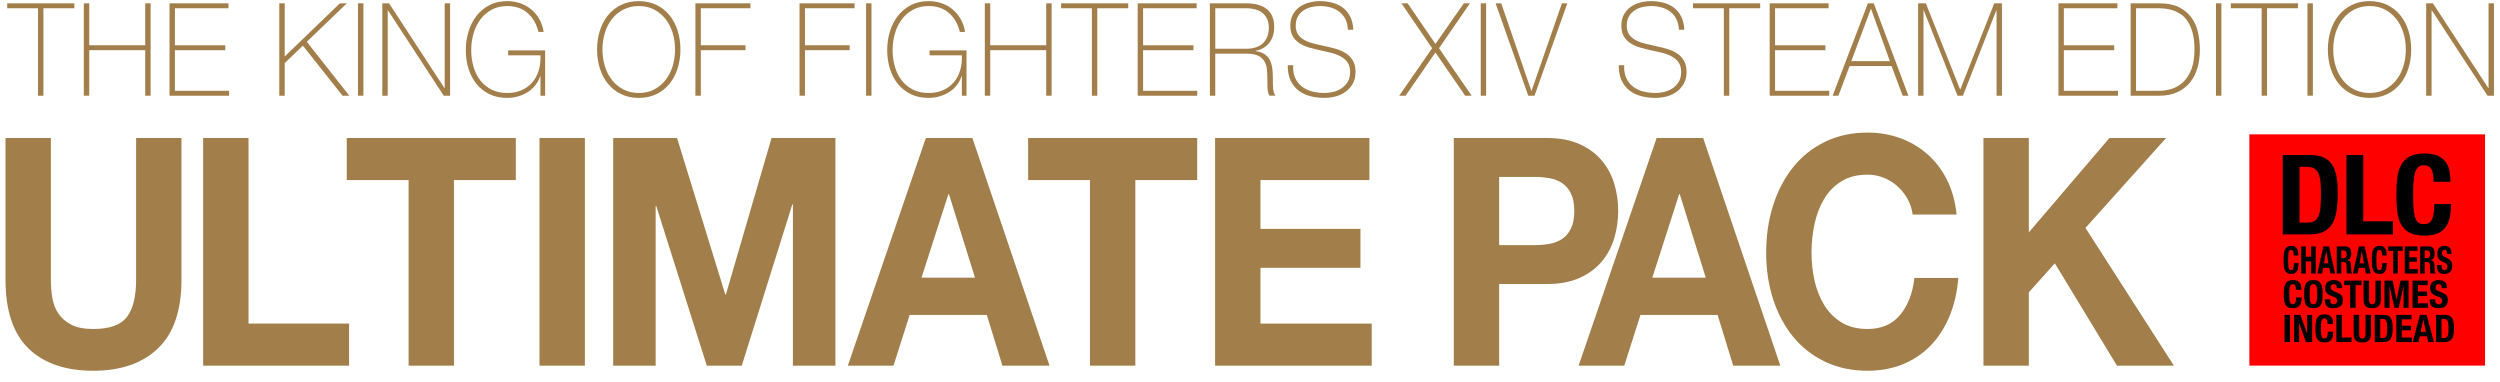
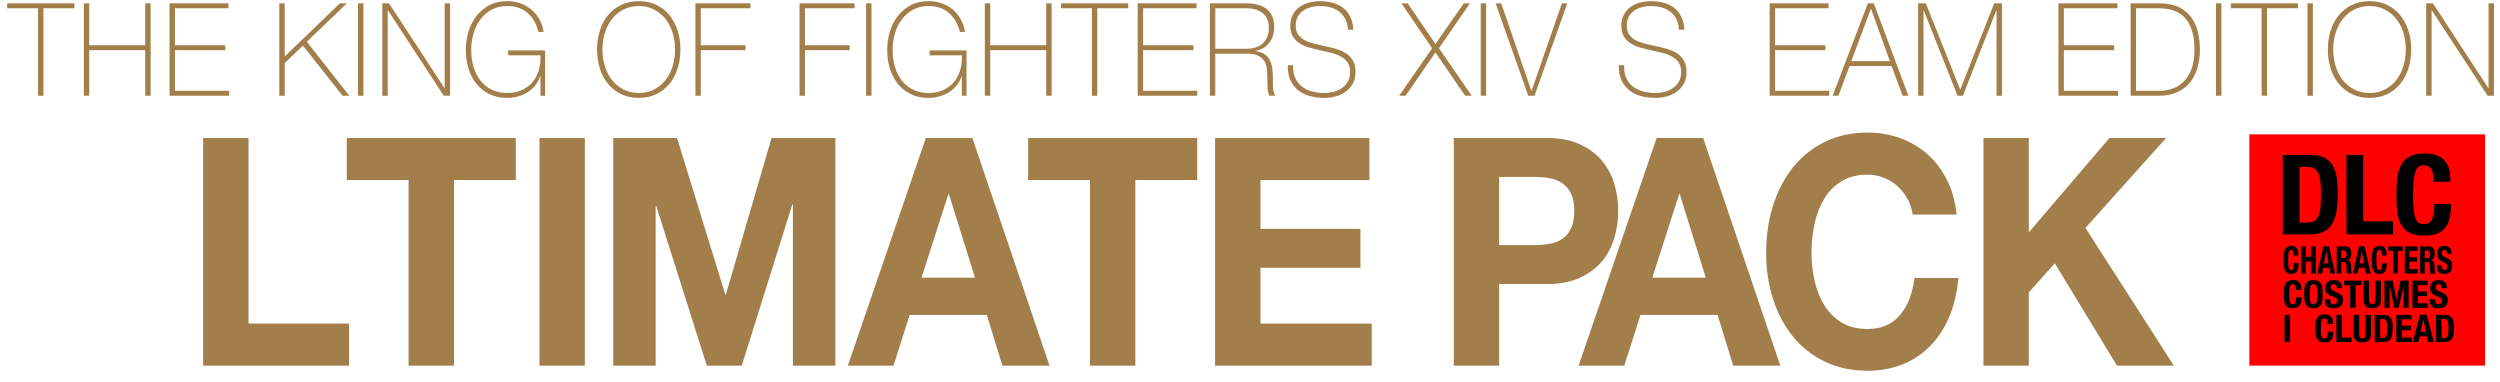
<svg xmlns="http://www.w3.org/2000/svg" version="1.1" id="レイヤー_1" x="0px" y="0px" width="657.021px" height="100.464px" viewBox="0 0 657.021 100.464" enable-background="new 0 0 657.021 100.464" xml:space="preserve">
  <g>
    <g>
      <path fill="#A27E4A" d="M1.895,2.168V0.876h17.651v1.292h-8.132v22.984h-1.42V2.168H1.895z" />
      <path fill="#A27E4A" d="M22.03,0.876h1.42v11.016h14.715V0.876h1.42v24.276h-1.42V13.184H23.45v11.968h-1.42V0.876z" />
      <path fill="#A27E4A" d="M44.554,0.876h15.489v1.292H45.974v9.724h13.23v1.292h-13.23V23.86h14.231v1.292H44.554V0.876z" />
      <path fill="#A27E4A" d="M73.402,0.876h1.42V14.85l14.49-13.974h1.839l-10.52,10.098l11.165,14.178h-1.775L79.598,11.994    l-4.776,4.59v8.568h-1.42V0.876z" />
      <path fill="#A27E4A" d="M94.086,0.876h1.42v24.276h-1.42V0.876z" />
      <path fill="#A27E4A" d="M100.476,0.876h1.775l14.554,22.27h0.064V0.876h1.42v24.276h-1.678l-14.65-22.44h-0.065v22.44h-1.42V0.876    z" />
      <path fill="#A27E4A" d="M122.419,13.15c0-1.722,0.242-3.36,0.726-4.913c0.484-1.552,1.188-2.918,2.114-4.097    c0.925-1.178,2.06-2.113,3.404-2.805c1.344-0.691,2.888-1.037,4.631-1.037c1.183,0,2.312,0.182,3.388,0.544    c1.075,0.363,2.038,0.896,2.888,1.598c0.85,0.703,1.565,1.553,2.146,2.55c0.581,0.998,0.968,2.131,1.162,3.4h-1.355    c-0.538-2.13-1.506-3.796-2.904-4.998c-1.398-1.201-3.163-1.802-5.292-1.802c-1.549,0-2.916,0.318-4.098,0.952    c-1.184,0.635-2.173,1.485-2.969,2.55c-0.796,1.066-1.399,2.295-1.807,3.689c-0.409,1.394-0.613,2.851-0.613,4.369    c0,1.542,0.199,2.998,0.597,4.369c0.397,1.372,0.989,2.567,1.774,3.587s1.77,1.831,2.953,2.431    c1.183,0.601,2.571,0.901,4.163,0.901c1.376,0,2.614-0.238,3.711-0.714c1.097-0.476,2.027-1.144,2.791-2.006    c0.764-0.861,1.339-1.898,1.727-3.111c0.387-1.212,0.548-2.567,0.484-4.063h-8.487v-1.292h9.713v11.9h-1.227v-5.168h-0.064    c-0.28,0.884-0.699,1.683-1.258,2.397c-0.56,0.714-1.221,1.315-1.985,1.802c-0.764,0.488-1.613,0.867-2.549,1.139    c-0.936,0.271-1.909,0.408-2.92,0.408c-1.743,0-3.287-0.329-4.631-0.986c-1.345-0.657-2.479-1.552-3.404-2.686    c-0.925-1.133-1.625-2.465-2.098-3.995C122.656,16.533,122.419,14.896,122.419,13.15z" />
      <path fill="#A27E4A" d="M178.825,13.014c0,1.768-0.248,3.429-0.742,4.981c-0.495,1.553-1.21,2.902-2.146,4.046    c-0.936,1.145-2.081,2.046-3.437,2.703c-1.355,0.657-2.894,0.986-4.615,0.986c-1.721,0-3.265-0.329-4.63-0.986    c-1.367-0.657-2.517-1.558-3.453-2.703c-0.936-1.145-1.651-2.493-2.146-4.046c-0.495-1.552-0.742-3.213-0.742-4.981    s0.247-3.428,0.742-4.981c0.495-1.552,1.21-2.901,2.146-4.046c0.936-1.144,2.086-2.045,3.453-2.703    c1.366-0.657,2.909-0.986,4.63-0.986c1.721,0,3.259,0.329,4.615,0.986c1.355,0.658,2.501,1.559,3.437,2.703    c0.936,1.145,1.651,2.494,2.146,4.046C178.578,9.586,178.825,11.246,178.825,13.014z M158.334,13.014    c0,1.564,0.214,3.038,0.645,4.42c0.43,1.383,1.054,2.59,1.872,3.621c0.817,1.032,1.818,1.853,3.001,2.465s2.528,0.918,4.034,0.918    c1.506,0,2.845-0.306,4.018-0.918c1.172-0.612,2.167-1.434,2.985-2.465c0.817-1.031,1.441-2.238,1.872-3.621    c0.43-1.382,0.646-2.856,0.646-4.42s-0.215-3.037-0.646-4.42c-0.43-1.382-1.054-2.589-1.872-3.621    c-0.818-1.031-1.812-1.853-2.985-2.465c-1.173-0.612-2.512-0.918-4.018-0.918c-1.506,0-2.851,0.306-4.034,0.918    c-1.183,0.612-2.184,1.434-3.001,2.465c-0.818,1.032-1.441,2.239-1.872,3.621C158.549,9.977,158.334,11.45,158.334,13.014z" />
      <path fill="#A27E4A" d="M182.761,0.876h14.457v1.292h-13.037v9.724h11.746v1.292h-11.746v11.968h-1.42V0.876z" />
      <path fill="#A27E4A" d="M210.125,0.876h14.457v1.292h-13.037v9.724h11.746v1.292h-11.746v11.968h-1.42V0.876z" />
      <path fill="#A27E4A" d="M227.615,0.876h1.42v24.276h-1.42V0.876z" />
      <path fill="#A27E4A" d="M233.165,13.15c0-1.722,0.242-3.36,0.726-4.913c0.484-1.552,1.188-2.918,2.114-4.097    c0.925-1.178,2.06-2.113,3.404-2.805c1.344-0.691,2.888-1.037,4.631-1.037c1.183,0,2.312,0.182,3.388,0.544    c1.075,0.363,2.038,0.896,2.888,1.598c0.85,0.703,1.565,1.553,2.146,2.55c0.581,0.998,0.968,2.131,1.162,3.4h-1.355    c-0.538-2.13-1.506-3.796-2.904-4.998c-1.398-1.201-3.163-1.802-5.292-1.802c-1.549,0-2.916,0.318-4.098,0.952    c-1.184,0.635-2.173,1.485-2.969,2.55c-0.796,1.066-1.399,2.295-1.807,3.689c-0.409,1.394-0.613,2.851-0.613,4.369    c0,1.542,0.199,2.998,0.597,4.369c0.397,1.372,0.989,2.567,1.774,3.587s1.77,1.831,2.953,2.431    c1.183,0.601,2.571,0.901,4.163,0.901c1.376,0,2.614-0.238,3.711-0.714c1.097-0.476,2.027-1.144,2.791-2.006    c0.764-0.861,1.339-1.898,1.727-3.111c0.387-1.212,0.548-2.567,0.484-4.063h-8.487v-1.292h9.713v11.9h-1.227v-5.168h-0.064    c-0.28,0.884-0.699,1.683-1.258,2.397c-0.56,0.714-1.221,1.315-1.985,1.802c-0.764,0.488-1.613,0.867-2.549,1.139    c-0.936,0.271-1.909,0.408-2.92,0.408c-1.743,0-3.287-0.329-4.631-0.986c-1.345-0.657-2.479-1.552-3.404-2.686    c-0.925-1.133-1.625-2.465-2.098-3.995C233.402,16.533,233.165,14.896,233.165,13.15z" />
      <path fill="#A27E4A" d="M258.819,0.876h1.42v11.016h14.715V0.876h1.42v24.276h-1.42V13.184h-14.715v11.968h-1.42V0.876z" />
      <path fill="#A27E4A" d="M278.858,2.168V0.876h17.651v1.292h-8.132v22.984h-1.42V2.168H278.858z" />
      <path fill="#A27E4A" d="M298.994,0.876h15.489v1.292h-14.069v9.724h13.23v1.292h-13.23V23.86h14.231v1.292h-15.651V0.876z" />
      <path fill="#A27E4A" d="M317.968,0.876h9.617c1.011,0,1.958,0.108,2.84,0.323c0.881,0.216,1.656,0.567,2.322,1.054    c0.666,0.488,1.189,1.128,1.564,1.921c0.377,0.794,0.565,1.78,0.565,2.958c0,1.632-0.437,3.009-1.31,4.131    c-0.87,1.122-2.079,1.819-3.629,2.091v0.068c1.054,0.136,1.888,0.431,2.5,0.884c0.613,0.454,1.07,1.009,1.371,1.666    c0.301,0.658,0.496,1.383,0.582,2.176s0.129,1.587,0.129,2.38c0,0.476,0,0.941,0,1.394c0,0.454,0.021,0.879,0.064,1.275    s0.113,0.765,0.209,1.104c0.098,0.34,0.23,0.624,0.404,0.85h-1.582c-0.301-0.566-0.467-1.229-0.5-1.989    c-0.031-0.759-0.049-1.547-0.049-2.363c0-0.816-0.031-1.626-0.097-2.431c-0.063-0.804-0.27-1.524-0.612-2.159    c-0.344-0.634-0.888-1.145-1.629-1.53c-0.742-0.385-1.792-0.578-3.147-0.578h-8.197v11.05h-1.42V0.876H317.968z M327.584,12.81    c0.839,0,1.618-0.107,2.339-0.323c0.721-0.215,1.339-0.549,1.854-1.003c0.519-0.453,0.927-1.031,1.228-1.734    c0.302-0.703,0.453-1.542,0.453-2.516c0-0.906-0.162-1.683-0.483-2.329c-0.322-0.646-0.755-1.173-1.291-1.581    c-0.539-0.408-1.162-0.702-1.871-0.884c-0.711-0.181-1.454-0.272-2.228-0.272h-8.197V12.81H327.584z" />
      <path fill="#A27E4A" d="M354.238,7.812c-0.044-1.042-0.253-1.949-0.63-2.72c-0.377-0.77-0.887-1.416-1.532-1.938    c-0.646-0.521-1.415-0.912-2.308-1.173c-0.894-0.26-1.867-0.391-2.92-0.391c-0.646,0-1.34,0.08-2.082,0.238    c-0.742,0.159-1.432,0.437-2.064,0.833c-0.635,0.397-1.156,0.93-1.564,1.598c-0.408,0.669-0.613,1.502-0.613,2.499    c0,0.975,0.227,1.768,0.678,2.38c0.452,0.612,1.044,1.105,1.775,1.479c0.73,0.374,1.569,0.675,2.517,0.901    c0.946,0.226,1.903,0.442,2.872,0.646c0.988,0.204,1.951,0.448,2.889,0.731c0.936,0.284,1.774,0.668,2.518,1.156    c0.742,0.488,1.338,1.122,1.791,1.904c0.451,0.782,0.678,1.763,0.678,2.941c0,1.27-0.26,2.334-0.774,3.196    c-0.517,0.862-1.168,1.564-1.952,2.108c-0.785,0.544-1.656,0.935-2.613,1.173c-0.957,0.238-1.877,0.357-2.76,0.357    c-1.354,0-2.625-0.153-3.808-0.459c-1.185-0.306-2.216-0.805-3.099-1.496s-1.575-1.581-2.081-2.669    c-0.507-1.088-0.747-2.414-0.727-3.978h1.421c-0.064,1.337,0.116,2.465,0.547,3.383c0.432,0.918,1.027,1.672,1.791,2.261    c0.765,0.589,1.662,1.015,2.694,1.275c1.033,0.261,2.119,0.391,3.261,0.391c0.688,0,1.424-0.09,2.209-0.272    c0.785-0.181,1.506-0.487,2.162-0.918s1.205-0.998,1.646-1.7c0.441-0.702,0.662-1.586,0.662-2.652c0-1.02-0.227-1.853-0.678-2.499    c-0.453-0.646-1.05-1.167-1.791-1.564c-0.742-0.397-1.582-0.714-2.518-0.952c-0.938-0.238-1.898-0.459-2.889-0.663    c-0.969-0.204-1.926-0.442-2.872-0.714s-1.785-0.64-2.517-1.105c-0.731-0.464-1.324-1.065-1.774-1.802    c-0.452-0.736-0.679-1.683-0.679-2.839c0-1.156,0.23-2.147,0.693-2.975c0.463-0.827,1.064-1.496,1.809-2.006    c0.742-0.51,1.574-0.884,2.5-1.122c0.925-0.238,1.84-0.357,2.742-0.357c1.205,0,2.328,0.142,3.373,0.425    c1.043,0.284,1.956,0.726,2.742,1.326c0.785,0.601,1.414,1.377,1.889,2.329c0.473,0.952,0.741,2.097,0.807,3.434H354.238z" />
      <path fill="#A27E4A" d="M368.308,0.876h1.646l7.293,10.676L384.7,0.876h1.613l-8.133,11.798l8.584,12.478h-1.709l-7.811-11.356    l-7.841,11.356h-1.679l8.647-12.478L368.308,0.876z" />
      <path fill="#A27E4A" d="M389.153,0.876h1.42v24.276h-1.42V0.876z" />
      <path fill="#A27E4A" d="M402.447,23.86h0.063l7.971-22.984h1.42l-8.615,24.276h-1.646l-8.584-24.276h1.484L402.447,23.86z" />
      <path fill="#A27E4A" d="M441.234,7.812c-0.043-1.042-0.253-1.949-0.629-2.72c-0.377-0.77-0.889-1.416-1.533-1.938    c-0.646-0.521-1.415-0.912-2.308-1.173c-0.894-0.26-1.866-0.391-2.921-0.391c-0.646,0-1.339,0.08-2.081,0.238    c-0.741,0.159-1.432,0.437-2.064,0.833c-0.636,0.397-1.156,0.93-1.565,1.598c-0.408,0.669-0.611,1.502-0.611,2.499    c0,0.975,0.226,1.768,0.677,2.38c0.452,0.612,1.044,1.105,1.774,1.479c0.731,0.374,1.57,0.675,2.518,0.901    s1.904,0.442,2.872,0.646c0.989,0.204,1.952,0.448,2.889,0.731c0.937,0.284,1.774,0.668,2.517,1.156    c0.742,0.488,1.34,1.122,1.791,1.904c0.451,0.782,0.679,1.763,0.679,2.941c0,1.27-0.259,2.334-0.774,3.196    c-0.517,0.862-1.168,1.564-1.952,2.108c-0.786,0.544-1.657,0.935-2.613,1.173c-0.957,0.238-1.878,0.357-2.76,0.357    c-1.354,0-2.625-0.153-3.808-0.459c-1.184-0.306-2.216-0.805-3.099-1.496s-1.575-1.581-2.081-2.669s-0.747-2.414-0.727-3.978h1.42    c-0.063,1.337,0.117,2.465,0.548,3.383c0.432,0.918,1.027,1.672,1.791,2.261c0.765,0.589,1.662,1.015,2.694,1.275    c1.033,0.261,2.119,0.391,3.26,0.391c0.688,0,1.426-0.09,2.21-0.272c0.785-0.181,1.507-0.487,2.162-0.918    c0.656-0.431,1.205-0.998,1.646-1.7c0.44-0.702,0.662-1.586,0.662-2.652c0-1.02-0.227-1.853-0.679-2.499    c-0.451-0.646-1.049-1.167-1.791-1.564c-0.741-0.397-1.581-0.714-2.517-0.952c-0.938-0.238-1.899-0.459-2.889-0.663    c-0.969-0.204-1.927-0.442-2.872-0.714c-0.946-0.272-1.785-0.64-2.518-1.105c-0.73-0.464-1.322-1.065-1.773-1.802    c-0.452-0.736-0.679-1.683-0.679-2.839c0-1.156,0.23-2.147,0.693-2.975c0.463-0.827,1.064-1.496,1.808-2.006    c0.742-0.51,1.575-0.884,2.5-1.122c0.926-0.238,1.841-0.357,2.743-0.357c1.205,0,2.328,0.142,3.372,0.425    c1.043,0.284,1.957,0.726,2.743,1.326c0.785,0.601,1.414,1.377,1.888,2.329s0.742,2.097,0.808,3.434H441.234z" />
-       <path fill="#A27E4A" d="M444.944,2.168V0.876h17.65v1.292h-8.132v22.984h-1.42V2.168H444.944z" />
      <path fill="#A27E4A" d="M465.082,0.876h15.489v1.292h-14.069v9.724h13.23v1.292h-13.23V23.86h14.23v1.292h-15.65V0.876z" />
      <path fill="#A27E4A" d="M490.896,0.876h1.549l9.1,24.276h-1.517l-2.904-7.786h-11.036l-2.936,7.786h-1.519L490.896,0.876z     M496.673,16.074l-4.938-13.736h-0.064l-5.131,13.736H496.673z" />
      <path fill="#A27E4A" d="M504.094,0.876h2.032l9.004,22.61h0.064l8.905-22.61h2.033v24.276h-1.42V2.712h-0.063l-8.777,22.44h-1.42    l-8.874-22.44h-0.064v22.44h-1.42V0.876L504.094,0.876z" />
      <path fill="#A27E4A" d="M540.979,0.876h15.488v1.292h-14.068v9.724h13.229v1.292h-13.229V23.86h14.229v1.292h-15.649V0.876z" />
      <path fill="#A27E4A" d="M559.951,0.876h7.551c2.065,0,3.78,0.34,5.146,1.02c1.365,0.68,2.458,1.587,3.274,2.72    c0.817,1.134,1.394,2.426,1.728,3.876c0.333,1.451,0.5,2.947,0.5,4.488c0,1.723-0.209,3.327-0.629,4.811    c-0.421,1.485-1.07,2.771-1.952,3.859c-0.884,1.088-1.996,1.944-3.341,2.567c-1.345,0.624-2.941,0.935-4.792,0.935h-7.485V0.876    L559.951,0.876z M567.566,23.86c1.074,0,2.155-0.175,3.242-0.527c1.086-0.351,2.07-0.94,2.952-1.768    c0.882-0.827,1.599-1.938,2.146-3.332s0.821-3.145,0.821-5.253c0-1.654-0.155-3.071-0.468-4.25    c-0.312-1.178-0.721-2.17-1.226-2.975c-0.506-0.804-1.087-1.439-1.743-1.904c-0.656-0.464-1.334-0.821-2.032-1.071    c-0.7-0.249-1.398-0.413-2.098-0.493c-0.699-0.079-1.329-0.119-1.888-0.119h-5.905V23.86H567.566z" />
      <path fill="#A27E4A" d="M582.378,0.876h1.42v24.276h-1.42V0.876z" />
      <path fill="#A27E4A" d="M586.281,2.168V0.876h17.65v1.292H595.8v22.984h-1.42V2.168H586.281z" />
      <path fill="#A27E4A" d="M606.418,0.876h1.42v24.276h-1.42V0.876z" />
      <path fill="#A27E4A" d="M633.686,13.014c0,1.768-0.248,3.429-0.741,4.981c-0.495,1.553-1.21,2.902-2.146,4.046    c-0.937,1.145-2.082,2.046-3.438,2.703c-1.354,0.657-2.895,0.986-4.614,0.986s-3.266-0.329-4.631-0.986    c-1.366-0.657-2.518-1.558-3.452-2.703c-0.938-1.145-1.651-2.493-2.146-4.046c-0.495-1.552-0.741-3.213-0.741-4.981    s0.246-3.428,0.741-4.981c0.495-1.552,1.21-2.901,2.146-4.046c0.936-1.144,2.086-2.045,3.452-2.703    c1.366-0.657,2.91-0.986,4.631-0.986s3.26,0.329,4.614,0.986c1.354,0.658,2.501,1.559,3.438,2.703    c0.937,1.145,1.65,2.494,2.146,4.046C633.438,9.586,633.686,11.246,633.686,13.014z M613.194,13.014    c0,1.564,0.215,3.038,0.646,4.42c0.432,1.383,1.054,2.59,1.872,3.621c0.817,1.032,1.817,1.853,3.001,2.465    c1.183,0.612,2.527,0.918,4.033,0.918s2.845-0.306,4.018-0.918s2.167-1.434,2.985-2.465c0.817-1.031,1.44-2.238,1.871-3.621    c0.431-1.382,0.646-2.856,0.646-4.42s-0.215-3.037-0.646-4.42c-0.432-1.382-1.054-2.589-1.871-3.621    c-0.818-1.031-1.812-1.853-2.985-2.465c-1.173-0.612-2.512-0.918-4.018-0.918s-2.852,0.306-4.033,0.918    c-1.184,0.612-2.184,1.434-3.001,2.465c-0.818,1.032-1.44,2.239-1.872,3.621C613.409,9.977,613.194,11.45,613.194,13.014z" />
      <path fill="#A27E4A" d="M637.622,0.876h1.774l14.554,22.27h0.063V0.876h1.42v24.276h-1.678l-14.649-22.44h-0.064v22.44h-1.42    V0.876z" />
    </g>
  </g>
  <g>
    <rect x="591.151" y="35.31" fill="#FF0000" width="61.944" height="60.777" />
    <g>
      <g>
        <path d="M607.151,40.742c1.529,0,2.766,0.238,3.704,0.716c0.938,0.478,1.669,1.159,2.188,2.045     c0.521,0.887,0.873,1.953,1.057,3.199c0.185,1.247,0.275,2.641,0.275,4.179c0,1.831-0.118,3.424-0.353,4.777     c-0.234,1.354-0.639,2.469-1.209,3.346c-0.572,0.877-1.338,1.529-2.297,1.958c-0.96,0.429-2.174,0.643-3.644,0.643h-6.95V40.742     H607.151z M606.294,58.506c0.775,0,1.397-0.126,1.867-0.38c0.47-0.253,0.843-0.672,1.118-1.256     c0.274-0.585,0.459-1.354,0.551-2.309c0.092-0.954,0.138-2.143,0.138-3.564c0-1.188-0.041-2.23-0.122-3.127     c-0.082-0.896-0.25-1.641-0.505-2.235c-0.256-0.594-0.634-1.042-1.133-1.344c-0.501-0.302-1.169-0.453-2.006-0.453h-1.867v14.668     H606.294z" />
        <path d="M616.673,40.742h4.408v17.414h7.808v3.448h-12.216V40.742z" />
        <path d="M639.008,44.467c-0.378-0.691-1.066-1.038-2.066-1.038c-0.552,0-1.006,0.142-1.362,0.424     c-0.357,0.283-0.638,0.74-0.842,1.373c-0.204,0.634-0.348,1.461-0.43,2.484c-0.082,1.022-0.122,2.274-0.122,3.755     c0,1.577,0.057,2.854,0.168,3.827c0.112,0.975,0.286,1.729,0.521,2.265c0.234,0.536,0.531,0.896,0.888,1.081     c0.357,0.186,0.771,0.277,1.24,0.277c0.388,0,0.75-0.062,1.087-0.189s0.628-0.38,0.873-0.76c0.244-0.38,0.438-0.915,0.581-1.607     c0.143-0.691,0.215-1.602,0.215-2.731h4.408c0,1.13-0.092,2.201-0.275,3.214c-0.183,1.013-0.524,1.899-1.024,2.659     s-1.205,1.354-2.112,1.782c-0.909,0.428-2.088,0.643-3.536,0.643c-1.652,0-2.97-0.253-3.95-0.76     c-0.979-0.506-1.729-1.236-2.25-2.191c-0.521-0.954-0.856-2.094-1.011-3.419c-0.152-1.324-0.229-2.785-0.229-4.383     c0-1.577,0.076-3.033,0.229-4.368c0.153-1.334,0.49-2.479,1.011-3.434c0.521-0.954,1.271-1.699,2.25-2.234     c0.98-0.536,2.298-0.804,3.95-0.804c1.571,0,2.812,0.243,3.72,0.73c0.908,0.487,1.587,1.105,2.036,1.855     c0.448,0.75,0.729,1.559,0.842,2.425c0.111,0.867,0.169,1.681,0.169,2.44h-4.408C639.574,46.264,639.385,45.159,639.008,44.467z" />
      </g>
    </g>
    <g>
      <path d="M602.659,66.024c-0.104-0.236-0.292-0.355-0.566-0.355c-0.15,0-0.275,0.049-0.374,0.145    c-0.098,0.099-0.175,0.254-0.229,0.472c-0.058,0.217-0.097,0.5-0.118,0.85c-0.022,0.351-0.033,0.779-0.033,1.285    c0,0.541,0.016,0.978,0.046,1.312s0.078,0.592,0.144,0.774c0.064,0.183,0.146,0.308,0.244,0.369    c0.098,0.063,0.211,0.097,0.34,0.097c0.105,0,0.206-0.021,0.298-0.066c0.093-0.043,0.173-0.129,0.24-0.26    c0.065-0.129,0.12-0.312,0.158-0.549c0.039-0.238,0.06-0.55,0.06-0.937h1.21c0,0.387-0.025,0.754-0.076,1.1    c-0.05,0.349-0.144,0.65-0.281,0.91c-0.137,0.261-0.33,0.463-0.579,0.608C602.893,71.925,602.568,72,602.17,72    c-0.453,0-0.813-0.086-1.083-0.26c-0.27-0.175-0.475-0.425-0.618-0.75c-0.143-0.326-0.233-0.718-0.275-1.171    c-0.042-0.452-0.063-0.952-0.063-1.5c0-0.541,0.021-1.038,0.063-1.495c0.042-0.455,0.134-0.849,0.275-1.175    c0.145-0.326,0.35-0.582,0.618-0.765c0.27-0.184,0.63-0.275,1.083-0.275c0.433,0,0.771,0.084,1.021,0.25    c0.249,0.167,0.436,0.379,0.559,0.636c0.123,0.256,0.2,0.532,0.231,0.828c0.029,0.297,0.046,0.575,0.046,0.836h-1.209    C602.815,66.64,602.763,66.261,602.659,66.024z" />
      <path d="M605.974,64.75v2.729h1.411V64.75h1.209v7.14h-1.209v-3.17h-1.411v3.17h-1.21v-7.14H605.974z" />
      <path d="M612.097,64.75l1.587,7.14h-1.26l-0.277-1.51h-1.596l-0.276,1.51h-1.261l1.588-7.14H612.097z M611.938,69.198    l-0.579-3.209h-0.018l-0.58,3.209H611.938z" />
      <path d="M616.338,64.75c0.504,0,0.896,0.151,1.176,0.455c0.28,0.302,0.42,0.765,0.42,1.384c0,0.48-0.08,0.871-0.242,1.176    c-0.162,0.303-0.414,0.498-0.756,0.584v0.021c0.302,0.053,0.522,0.17,0.662,0.35c0.142,0.18,0.229,0.469,0.262,0.869    c0.011,0.133,0.02,0.279,0.024,0.436s0.012,0.332,0.018,0.525c0.011,0.379,0.027,0.67,0.051,0.869    c0.033,0.201,0.104,0.338,0.218,0.41v0.061h-1.311c-0.062-0.1-0.102-0.215-0.117-0.346c-0.017-0.129-0.028-0.266-0.033-0.404    l-0.034-1.371c-0.011-0.278-0.069-0.5-0.176-0.66c-0.105-0.159-0.286-0.237-0.538-0.237h-0.646v3.021h-1.21v-7.141L616.338,64.75    L616.338,64.75z M615.817,67.87c0.291,0,0.515-0.082,0.672-0.246c0.155-0.164,0.234-0.438,0.234-0.824    c0-0.66-0.279-0.99-0.84-0.99h-0.571v2.062L615.817,67.87L615.817,67.87z" />
      <path d="M621.438,64.75l1.587,7.14h-1.261l-0.276-1.51h-1.597l-0.276,1.51h-1.261l1.589-7.14H621.438z M621.276,69.198    l-0.579-3.209h-0.018l-0.58,3.209H621.276z" />
      <path d="M625.85,66.024c-0.104-0.236-0.292-0.355-0.565-0.355c-0.151,0-0.276,0.049-0.374,0.145    c-0.099,0.099-0.175,0.254-0.23,0.472c-0.057,0.217-0.096,0.5-0.117,0.85c-0.022,0.351-0.033,0.779-0.033,1.285    c0,0.541,0.015,0.978,0.046,1.312c0.03,0.334,0.078,0.592,0.143,0.774c0.065,0.183,0.146,0.308,0.244,0.369    c0.099,0.063,0.211,0.097,0.34,0.097c0.106,0,0.206-0.021,0.298-0.066c0.094-0.043,0.174-0.129,0.24-0.26    c0.066-0.129,0.12-0.312,0.159-0.549c0.039-0.238,0.059-0.55,0.059-0.937h1.21c0,0.387-0.024,0.754-0.075,1.1    c-0.05,0.349-0.145,0.65-0.281,0.91c-0.137,0.261-0.33,0.463-0.579,0.608c-0.249,0.146-0.573,0.222-0.971,0.222    c-0.453,0-0.814-0.086-1.083-0.26c-0.271-0.175-0.476-0.425-0.618-0.75c-0.143-0.326-0.234-0.718-0.276-1.171    c-0.042-0.452-0.062-0.952-0.062-1.5c0-0.541,0.021-1.038,0.062-1.495c0.042-0.455,0.134-0.849,0.276-1.175    c0.144-0.326,0.349-0.582,0.618-0.765c0.269-0.184,0.63-0.275,1.083-0.275c0.432,0,0.771,0.084,1.021,0.25    c0.249,0.167,0.437,0.379,0.56,0.636c0.123,0.256,0.199,0.532,0.23,0.828c0.03,0.297,0.046,0.575,0.046,0.836h-1.209    C626.006,66.64,625.953,66.261,625.85,66.024z" />
      <path d="M631.466,65.929h-1.311v5.961h-1.21v-5.961h-1.312V64.75h3.831L631.466,65.929L631.466,65.929z" />
      <path d="M635.338,65.929h-2.142v1.68h2.016v1.183h-2.016v1.92h2.226v1.181h-3.436v-7.141h3.352V65.929z" />
      <path d="M638.261,64.75c0.504,0,0.896,0.151,1.177,0.455c0.279,0.302,0.42,0.765,0.42,1.384c0,0.48-0.081,0.871-0.243,1.176    c-0.162,0.303-0.414,0.498-0.756,0.584v0.021c0.302,0.053,0.522,0.17,0.663,0.35s0.228,0.469,0.261,0.869    c0.011,0.133,0.02,0.279,0.024,0.436c0.006,0.156,0.012,0.332,0.018,0.525c0.011,0.379,0.028,0.67,0.051,0.869    c0.033,0.201,0.105,0.338,0.218,0.41v0.061h-1.311c-0.062-0.1-0.101-0.215-0.117-0.346c-0.017-0.129-0.028-0.266-0.033-0.404    l-0.034-1.371c-0.011-0.278-0.069-0.5-0.176-0.66c-0.105-0.159-0.286-0.237-0.538-0.237h-0.646v3.021h-1.21v-7.141L638.261,64.75    L638.261,64.75z M637.74,67.87c0.291,0,0.515-0.082,0.672-0.246c0.156-0.164,0.234-0.438,0.234-0.824c0-0.66-0.279-0.99-0.84-0.99    h-0.57v2.062L637.74,67.87L637.74,67.87z" />
      <path d="M641.671,69.87c0,0.166,0.011,0.318,0.033,0.453c0.021,0.137,0.063,0.252,0.126,0.346    c0.062,0.094,0.145,0.166,0.248,0.221c0.104,0.053,0.232,0.08,0.391,0.08c0.186,0,0.353-0.072,0.5-0.215    c0.148-0.145,0.224-0.365,0.224-0.666c0-0.16-0.02-0.299-0.056-0.414c-0.037-0.117-0.097-0.223-0.181-0.316    c-0.084-0.092-0.194-0.178-0.332-0.254c-0.137-0.076-0.307-0.155-0.508-0.233c-0.271-0.106-0.502-0.226-0.697-0.353    c-0.196-0.125-0.36-0.272-0.491-0.444c-0.132-0.171-0.229-0.365-0.29-0.591c-0.062-0.223-0.093-0.479-0.093-0.772    c0-0.707,0.165-1.233,0.496-1.581c0.33-0.347,0.784-0.521,1.36-0.521c0.269,0,0.517,0.035,0.742,0.105    c0.229,0.069,0.423,0.184,0.589,0.34c0.165,0.156,0.295,0.356,0.387,0.599c0.093,0.244,0.139,0.535,0.139,0.875v0.201h-1.159    c0-0.34-0.05-0.603-0.15-0.785c-0.102-0.185-0.27-0.275-0.505-0.275c-0.134,0-0.245,0.023-0.336,0.07    c-0.09,0.047-0.16,0.107-0.214,0.186c-0.054,0.076-0.09,0.164-0.108,0.264c-0.021,0.103-0.029,0.205-0.029,0.312    c0,0.222,0.039,0.403,0.117,0.556c0.079,0.149,0.247,0.288,0.504,0.416l0.933,0.479c0.229,0.121,0.417,0.246,0.562,0.375    c0.146,0.131,0.262,0.271,0.349,0.422c0.087,0.148,0.147,0.314,0.182,0.494c0.033,0.18,0.051,0.381,0.051,0.6    c0,0.754-0.185,1.303-0.55,1.645c-0.367,0.345-0.878,0.517-1.533,0.517c-0.685,0-1.172-0.176-1.466-0.528    c-0.294-0.354-0.441-0.861-0.441-1.521v-0.289h1.21v0.207H641.671z" />
      <path d="M603.198,75.024c-0.124-0.236-0.35-0.355-0.675-0.355c-0.182,0-0.329,0.049-0.445,0.145    c-0.117,0.099-0.209,0.254-0.275,0.472c-0.065,0.217-0.112,0.5-0.14,0.85c-0.027,0.351-0.04,0.779-0.04,1.285    c0,0.541,0.019,0.978,0.055,1.312c0.037,0.334,0.094,0.592,0.17,0.774c0.077,0.185,0.174,0.308,0.29,0.369    c0.117,0.063,0.252,0.097,0.405,0.097c0.127,0,0.245-0.021,0.355-0.066c0.108-0.043,0.203-0.129,0.283-0.26    c0.08-0.129,0.145-0.312,0.19-0.549c0.046-0.238,0.07-0.55,0.07-0.937h1.438c0,0.387-0.03,0.754-0.09,1.1    c-0.061,0.349-0.172,0.65-0.335,0.91c-0.163,0.261-0.395,0.463-0.69,0.608C603.47,80.925,603.084,81,602.612,81    c-0.54,0-0.972-0.086-1.29-0.26c-0.32-0.175-0.565-0.425-0.735-0.75c-0.17-0.326-0.28-0.718-0.33-1.171    c-0.05-0.452-0.075-0.952-0.075-1.5c0-0.541,0.025-1.038,0.075-1.495c0.05-0.455,0.16-0.849,0.33-1.175    c0.17-0.325,0.415-0.582,0.735-0.766c0.318-0.184,0.75-0.275,1.29-0.275c0.513,0,0.918,0.084,1.215,0.25    c0.297,0.168,0.519,0.379,0.665,0.638c0.146,0.256,0.237,0.532,0.273,0.828c0.037,0.297,0.057,0.575,0.057,0.836h-1.44    C603.383,75.64,603.321,75.261,603.198,75.024z" />
      <path d="M605.628,75.823c0.05-0.455,0.16-0.848,0.33-1.174s0.415-0.582,0.735-0.767c0.318-0.184,0.75-0.274,1.29-0.274    s0.97,0.092,1.29,0.274c0.318,0.185,0.563,0.439,0.733,0.767c0.17,0.326,0.28,0.719,0.33,1.174    c0.05,0.457,0.075,0.955,0.075,1.496c0,0.547-0.025,1.047-0.075,1.5s-0.16,0.844-0.33,1.17s-0.415,0.576-0.733,0.75    c-0.32,0.174-0.75,0.26-1.29,0.26s-0.972-0.086-1.29-0.26c-0.32-0.174-0.565-0.424-0.735-0.75s-0.28-0.717-0.33-1.17    s-0.075-0.953-0.075-1.5C605.553,76.778,605.578,76.28,605.628,75.823z M607.028,78.544c0.022,0.338,0.068,0.609,0.14,0.82    c0.07,0.209,0.17,0.363,0.3,0.459c0.13,0.098,0.302,0.146,0.517,0.146c0.213,0,0.385-0.049,0.515-0.146    c0.13-0.096,0.229-0.25,0.3-0.459c0.07-0.211,0.117-0.482,0.142-0.82c0.021-0.336,0.033-0.744,0.033-1.225    c0-0.481-0.012-0.887-0.033-1.221c-0.023-0.332-0.07-0.605-0.142-0.82c-0.068-0.213-0.17-0.367-0.3-0.465    c-0.13-0.097-0.302-0.146-0.515-0.146c-0.215,0-0.387,0.049-0.517,0.146c-0.13,0.098-0.229,0.252-0.3,0.465    c-0.07,0.215-0.116,0.488-0.14,0.82c-0.023,0.334-0.035,0.739-0.035,1.221C606.993,77.8,607.005,78.208,607.028,78.544z" />
      <path d="M612.423,78.87c0,0.166,0.013,0.318,0.04,0.453c0.026,0.137,0.076,0.252,0.149,0.346c0.072,0.094,0.172,0.166,0.295,0.221    c0.124,0.053,0.277,0.08,0.466,0.08c0.22,0,0.418-0.072,0.595-0.215c0.177-0.145,0.265-0.365,0.265-0.666    c0-0.16-0.021-0.299-0.063-0.414c-0.044-0.117-0.115-0.223-0.215-0.316c-0.102-0.092-0.232-0.178-0.396-0.254    s-0.364-0.155-0.604-0.233c-0.32-0.106-0.598-0.226-0.83-0.353c-0.233-0.125-0.429-0.272-0.585-0.444    c-0.157-0.171-0.272-0.365-0.347-0.591c-0.072-0.223-0.108-0.479-0.108-0.772c0-0.707,0.195-1.233,0.59-1.58    c0.394-0.348,0.934-0.521,1.62-0.521c0.319,0,0.614,0.035,0.885,0.104c0.271,0.07,0.503,0.185,0.7,0.341    c0.196,0.155,0.35,0.356,0.46,0.6c0.109,0.244,0.165,0.535,0.165,0.875v0.201h-1.38c0-0.34-0.062-0.603-0.182-0.785    c-0.12-0.184-0.318-0.275-0.6-0.275c-0.16,0-0.294,0.023-0.4,0.07c-0.105,0.047-0.19,0.107-0.255,0.186    c-0.062,0.076-0.105,0.164-0.13,0.264c-0.022,0.103-0.035,0.205-0.035,0.312c0,0.222,0.048,0.404,0.142,0.556    c0.093,0.149,0.293,0.289,0.6,0.416l1.11,0.479c0.271,0.121,0.496,0.246,0.67,0.375c0.173,0.131,0.312,0.271,0.415,0.422    c0.103,0.148,0.175,0.314,0.215,0.494s0.06,0.381,0.06,0.6c0,0.754-0.218,1.303-0.653,1.645c-0.438,0.345-1.046,0.517-1.825,0.517    c-0.813,0-1.396-0.176-1.745-0.528c-0.351-0.354-0.525-0.861-0.525-1.521v-0.289h1.44v0.205H612.423z" />
      <path d="M620.633,74.929h-1.56v5.961h-1.44v-5.961h-1.56v-1.18h4.56V74.929z" />
      <path d="M622.604,78.729c0,0.18,0.012,0.344,0.034,0.494c0.023,0.149,0.066,0.28,0.13,0.391c0.064,0.109,0.15,0.197,0.262,0.26    c0.108,0.064,0.248,0.096,0.415,0.096c0.173,0,0.312-0.031,0.42-0.096c0.105-0.062,0.19-0.15,0.255-0.26    c0.063-0.11,0.105-0.24,0.13-0.391c0.024-0.151,0.035-0.314,0.035-0.494v-4.98h1.438v4.98c0,0.453-0.062,0.828-0.188,1.125    c-0.127,0.297-0.297,0.53-0.511,0.705c-0.214,0.174-0.456,0.289-0.729,0.35s-0.557,0.09-0.85,0.09    c-0.294,0-0.577-0.027-0.852-0.08c-0.273-0.053-0.517-0.162-0.729-0.324c-0.214-0.164-0.384-0.396-0.512-0.695    c-0.126-0.301-0.188-0.688-0.188-1.17V73.75h1.438L622.604,78.729L622.604,78.729z" />
      <path d="M628.803,73.749l1.021,5.041h0.02l1.03-5.041h2.13v7.141h-1.32v-5.701h-0.02l-1.271,5.701h-1.119l-1.271-5.701h-0.021    v5.701h-1.319v-7.141H628.803z" />
      <path d="M638.021,74.929h-2.55v1.68h2.399v1.183h-2.399v1.92h2.649v1.181h-4.09V73.75h3.989L638.021,74.929L638.021,74.929z" />
      <path d="M640.002,78.87c0,0.166,0.013,0.318,0.04,0.453c0.026,0.137,0.076,0.252,0.149,0.346c0.072,0.094,0.172,0.166,0.295,0.221    c0.124,0.053,0.277,0.08,0.466,0.08c0.22,0,0.418-0.072,0.595-0.215c0.177-0.145,0.265-0.365,0.265-0.666    c0-0.16-0.021-0.299-0.063-0.414c-0.044-0.117-0.115-0.223-0.215-0.316c-0.102-0.092-0.232-0.178-0.396-0.254    s-0.365-0.155-0.604-0.233c-0.32-0.106-0.598-0.226-0.83-0.353c-0.233-0.125-0.43-0.272-0.585-0.444    c-0.157-0.171-0.272-0.365-0.347-0.591c-0.072-0.223-0.108-0.479-0.108-0.772c0-0.707,0.195-1.233,0.59-1.58    c0.394-0.348,0.934-0.521,1.62-0.521c0.318,0,0.614,0.035,0.885,0.104c0.271,0.07,0.503,0.185,0.7,0.341    c0.196,0.155,0.35,0.356,0.46,0.6c0.109,0.244,0.165,0.535,0.165,0.875v0.201h-1.38c0-0.34-0.062-0.603-0.182-0.785    c-0.12-0.184-0.318-0.275-0.6-0.275c-0.16,0-0.294,0.023-0.4,0.07c-0.105,0.047-0.19,0.107-0.255,0.186    c-0.062,0.076-0.105,0.164-0.13,0.264c-0.022,0.103-0.035,0.205-0.035,0.312c0,0.222,0.047,0.404,0.142,0.556    c0.093,0.149,0.293,0.289,0.6,0.416l1.11,0.479c0.271,0.121,0.496,0.246,0.67,0.375c0.173,0.131,0.312,0.271,0.415,0.422    c0.103,0.148,0.175,0.314,0.215,0.494s0.06,0.381,0.06,0.6c0,0.754-0.218,1.303-0.653,1.645c-0.438,0.345-1.046,0.517-1.825,0.517    c-0.813,0-1.396-0.176-1.745-0.528c-0.351-0.354-0.525-0.861-0.525-1.521v-0.289h1.44v0.205H640.002z" />
      <path d="M600.403,82.749h1.438v7.141h-1.438V82.749z" />
-       <path d="M606.312,87.64h0.021v-4.891h1.32v7.141h-1.642l-1.76-5h-0.02v5h-1.32v-7.141h1.66L606.312,87.64z" />
      <path d="M611.519,84.024c-0.124-0.236-0.349-0.355-0.675-0.355c-0.181,0-0.329,0.049-0.444,0.145    c-0.117,0.099-0.209,0.254-0.275,0.472c-0.066,0.217-0.113,0.5-0.14,0.85c-0.027,0.351-0.04,0.779-0.04,1.285    c0,0.541,0.019,0.978,0.055,1.312c0.037,0.334,0.094,0.592,0.17,0.774c0.077,0.185,0.174,0.308,0.29,0.369    c0.117,0.063,0.252,0.097,0.405,0.097c0.127,0,0.245-0.021,0.354-0.066c0.109-0.043,0.204-0.129,0.284-0.26    c0.08-0.129,0.144-0.312,0.19-0.549c0.046-0.238,0.069-0.55,0.069-0.937h1.439c0,0.387-0.03,0.754-0.09,1.1    c-0.061,0.349-0.173,0.65-0.335,0.91c-0.163,0.261-0.395,0.463-0.69,0.608c-0.296,0.146-0.682,0.222-1.154,0.222    c-0.54,0-0.971-0.086-1.29-0.26c-0.319-0.175-0.564-0.425-0.734-0.75c-0.17-0.326-0.28-0.718-0.33-1.171    c-0.05-0.452-0.075-0.952-0.075-1.5c0-0.541,0.025-1.038,0.075-1.495c0.05-0.455,0.16-0.849,0.33-1.175    c0.17-0.325,0.415-0.582,0.734-0.766s0.75-0.275,1.29-0.275c0.514,0,0.918,0.084,1.216,0.25c0.297,0.168,0.519,0.379,0.664,0.638    c0.146,0.256,0.238,0.532,0.274,0.828c0.037,0.297,0.056,0.575,0.056,0.836h-1.439C611.703,84.64,611.642,84.261,611.519,84.024z" />
      <path d="M614.023,82.749h1.439v5.961h2.55v1.18h-3.989V82.749z" />
      <path d="M620.003,87.729c0,0.18,0.012,0.344,0.035,0.494c0.022,0.149,0.065,0.28,0.13,0.391c0.064,0.109,0.15,0.197,0.261,0.26    c0.109,0.064,0.248,0.096,0.415,0.096c0.173,0,0.312-0.031,0.42-0.096c0.106-0.062,0.191-0.15,0.255-0.26    c0.064-0.11,0.106-0.24,0.13-0.391c0.024-0.151,0.035-0.314,0.035-0.494v-4.98h1.439v4.98c0,0.453-0.063,0.828-0.189,1.125    c-0.127,0.297-0.297,0.53-0.511,0.705c-0.213,0.174-0.456,0.289-0.729,0.35c-0.273,0.061-0.558,0.09-0.851,0.09    c-0.294,0-0.577-0.027-0.851-0.08c-0.274-0.053-0.518-0.162-0.729-0.324c-0.214-0.164-0.384-0.396-0.511-0.695    c-0.126-0.301-0.189-0.688-0.189-1.17V82.75h1.439V87.729L620.003,87.729z" />
      <path d="M626.463,82.749c0.5,0,0.903,0.082,1.21,0.246c0.308,0.162,0.545,0.396,0.716,0.699c0.17,0.303,0.284,0.668,0.346,1.096    c0.06,0.426,0.09,0.902,0.09,1.43c0,0.627-0.038,1.172-0.115,1.635c-0.076,0.463-0.208,0.845-0.395,1.146    c-0.188,0.301-0.438,0.522-0.75,0.67c-0.313,0.147-0.711,0.222-1.19,0.222h-2.271V82.75L626.463,82.749L626.463,82.749z     M626.184,88.829c0.254,0,0.456-0.043,0.609-0.131c0.153-0.086,0.275-0.229,0.365-0.43c0.09-0.199,0.149-0.463,0.18-0.789    s0.045-0.734,0.045-1.222c0-0.405-0.013-0.764-0.04-1.069c-0.025-0.308-0.081-0.562-0.165-0.765    c-0.083-0.202-0.206-0.356-0.369-0.461c-0.164-0.104-0.382-0.153-0.654-0.153h-0.61v5.02H626.184z" />
      <path d="M633.764,83.929h-2.55v1.68h2.399v1.183h-2.399v1.92h2.649v1.181h-4.09V82.75h3.989L633.764,83.929L633.764,83.929z" />
      <path d="M637.753,82.749l1.89,7.141h-1.5l-0.328-1.51h-1.9l-0.33,1.51h-1.5l1.89-7.141H637.753z M637.562,87.198l-0.689-3.209    h-0.021l-0.688,3.209H637.562z" />
      <path d="M642.572,82.749c0.5,0,0.902,0.082,1.21,0.246c0.307,0.162,0.545,0.396,0.716,0.699c0.17,0.303,0.284,0.668,0.345,1.096    c0.061,0.426,0.09,0.902,0.09,1.43c0,0.627-0.038,1.172-0.114,1.635s-0.208,0.845-0.396,1.146c-0.187,0.301-0.437,0.522-0.75,0.67    c-0.312,0.147-0.71,0.222-1.189,0.222h-2.271V82.75L642.572,82.749L642.572,82.749z M642.293,88.829    c0.253,0,0.456-0.043,0.609-0.131c0.152-0.086,0.274-0.229,0.364-0.43c0.091-0.199,0.15-0.463,0.181-0.789    c0.029-0.326,0.045-0.734,0.045-1.222c0-0.405-0.014-0.764-0.04-1.069c-0.026-0.308-0.081-0.562-0.165-0.765    c-0.083-0.202-0.206-0.356-0.369-0.461c-0.164-0.104-0.382-0.153-0.655-0.153h-0.609v5.02H642.293z" />
    </g>
  </g>
  <g>
-     <path fill="#A27E4A" d="M41.542,91.531c-4.101,3.938-9.771,5.907-17.011,5.907c-7.341,0-13.024-1.955-17.049-5.866   c-4.025-3.909-6.038-9.942-6.038-18.101V36.268h11.923v37.206c0,1.62,0.126,3.213,0.38,4.775c0.253,1.564,0.784,2.947,1.595,4.148   c0.809,1.201,1.937,2.179,3.379,2.933c1.442,0.754,3.379,1.131,5.81,1.131c4.253,0,7.188-1.047,8.81-3.142   c1.62-2.096,2.43-5.377,2.43-9.848V36.268h11.923v37.206C47.694,81.573,45.644,87.593,41.542,91.531z" />
    <path fill="#A27E4A" d="M65.312,36.268v48.769H91.74v11.062H53.39V36.268H65.312z" />
    <path fill="#A27E4A" d="M91.132,47.329V36.268h44.426v11.061h-16.251v48.77h-11.923v-48.77H91.132z" />
    <path fill="#A27E4A" d="M153.708,36.268v59.831h-11.923V36.268H153.708z" />
    <path fill="#A27E4A" d="M177.934,36.268l12.682,41.143h0.152l11.999-41.143h16.784v59.831h-11.164v-42.4h-0.152l-13.29,42.4h-9.189   l-13.29-41.981h-0.152v41.981H161.15V36.268H177.934z" />
    <path fill="#A27E4A" d="M255.547,36.268l20.277,59.831h-12.378l-4.101-13.324h-20.277l-4.252,13.324h-11.999l20.504-59.831H255.547   z M256.23,72.972l-6.834-21.956h-0.152l-7.062,21.956H256.23z" />
    <path fill="#A27E4A" d="M270.204,47.329V36.268h44.426v11.061h-16.251v48.77h-11.923v-48.77H270.204z" />
    <path fill="#A27E4A" d="M359.892,36.268v11.061h-28.631V60.15h26.276v10.223h-26.276v14.664h29.238v11.062h-41.161V36.268H359.892z   " />
    <path fill="#A27E4A" d="M406.521,36.268c3.392,0,6.276,0.545,8.656,1.634c2.381,1.089,4.316,2.528,5.812,4.315   c1.492,1.789,2.582,3.827,3.265,6.117c0.685,2.292,1.025,4.665,1.025,7.123c0,2.403-0.343,4.763-1.025,7.081   c-0.683,2.318-1.771,4.371-3.265,6.159c-1.494,1.788-3.431,3.226-5.812,4.315c-2.38,1.088-5.266,1.633-8.656,1.633h-12.53v21.451   h-11.923v-59.83L406.521,36.268L406.521,36.268z M403.254,64.423c1.367,0,2.685-0.111,3.949-0.335   c1.265-0.222,2.379-0.656,3.342-1.299c0.961-0.641,1.733-1.55,2.315-2.723c0.582-1.173,0.873-2.709,0.873-4.609   c0-1.898-0.291-3.436-0.873-4.608c-0.582-1.173-1.354-2.081-2.315-2.724c-0.963-0.641-2.077-1.075-3.342-1.299   c-1.267-0.222-2.582-0.335-3.949-0.335h-9.265v17.932H403.254z" />
    <path fill="#A27E4A" d="M447.604,36.268l20.277,59.831h-12.379l-4.101-13.324h-20.277l-4.253,13.324h-11.999l20.505-59.831H447.604   z M448.288,72.972l-6.835-21.956h-0.151l-7.062,21.956H448.288z" />
    <path fill="#A27E4A" d="M501.296,52.231c-0.709-1.257-1.595-2.359-2.657-3.31c-1.062-0.949-2.267-1.689-3.606-2.221   c-1.343-0.53-2.747-0.796-4.215-0.796c-2.686,0-4.964,0.573-6.835,1.718c-1.874,1.146-3.394,2.681-4.558,4.608   c-1.165,1.927-2.013,4.121-2.544,6.578c-0.532,2.459-0.798,5-0.798,7.625c0,2.515,0.266,4.959,0.798,7.332   c0.531,2.375,1.379,4.512,2.544,6.41c1.164,1.899,2.684,3.424,4.558,4.566c1.871,1.146,4.149,1.718,6.835,1.718   c3.645,0,6.492-1.228,8.543-3.687s3.304-5.698,3.76-9.722h11.543c-0.304,3.744-1.089,7.123-2.354,10.14   c-1.265,3.018-2.937,5.588-5.012,7.709c-2.077,2.125-4.507,3.744-7.291,4.86c-2.785,1.116-5.848,1.677-9.188,1.677   c-4.152,0-7.888-0.797-11.202-2.39c-3.316-1.592-6.113-3.782-8.393-6.577c-2.277-2.793-4.023-6.074-5.239-9.846   c-1.215-3.771-1.822-7.835-1.822-12.191c0-4.47,0.607-8.618,1.822-12.444c1.216-3.826,2.962-7.165,5.239-10.013   c2.278-2.849,5.075-5.083,8.393-6.704c3.314-1.62,7.05-2.43,11.202-2.43c2.985,0,5.81,0.475,8.468,1.424   c2.657,0.951,5.037,2.333,7.138,4.148c2.102,1.816,3.836,4.064,5.202,6.746c1.367,2.681,2.229,5.754,2.582,9.217h-11.543   C502.46,54.871,502.005,53.488,501.296,52.231z" />
    <path fill="#A27E4A" d="M533.192,36.268v24.803l21.188-24.803h14.885l-21.188,23.63l23.238,36.199h-14.962l-16.326-26.897   l-6.835,7.626v19.271H521.27v-59.83L533.192,36.268L533.192,36.268z" />
  </g>
</svg>